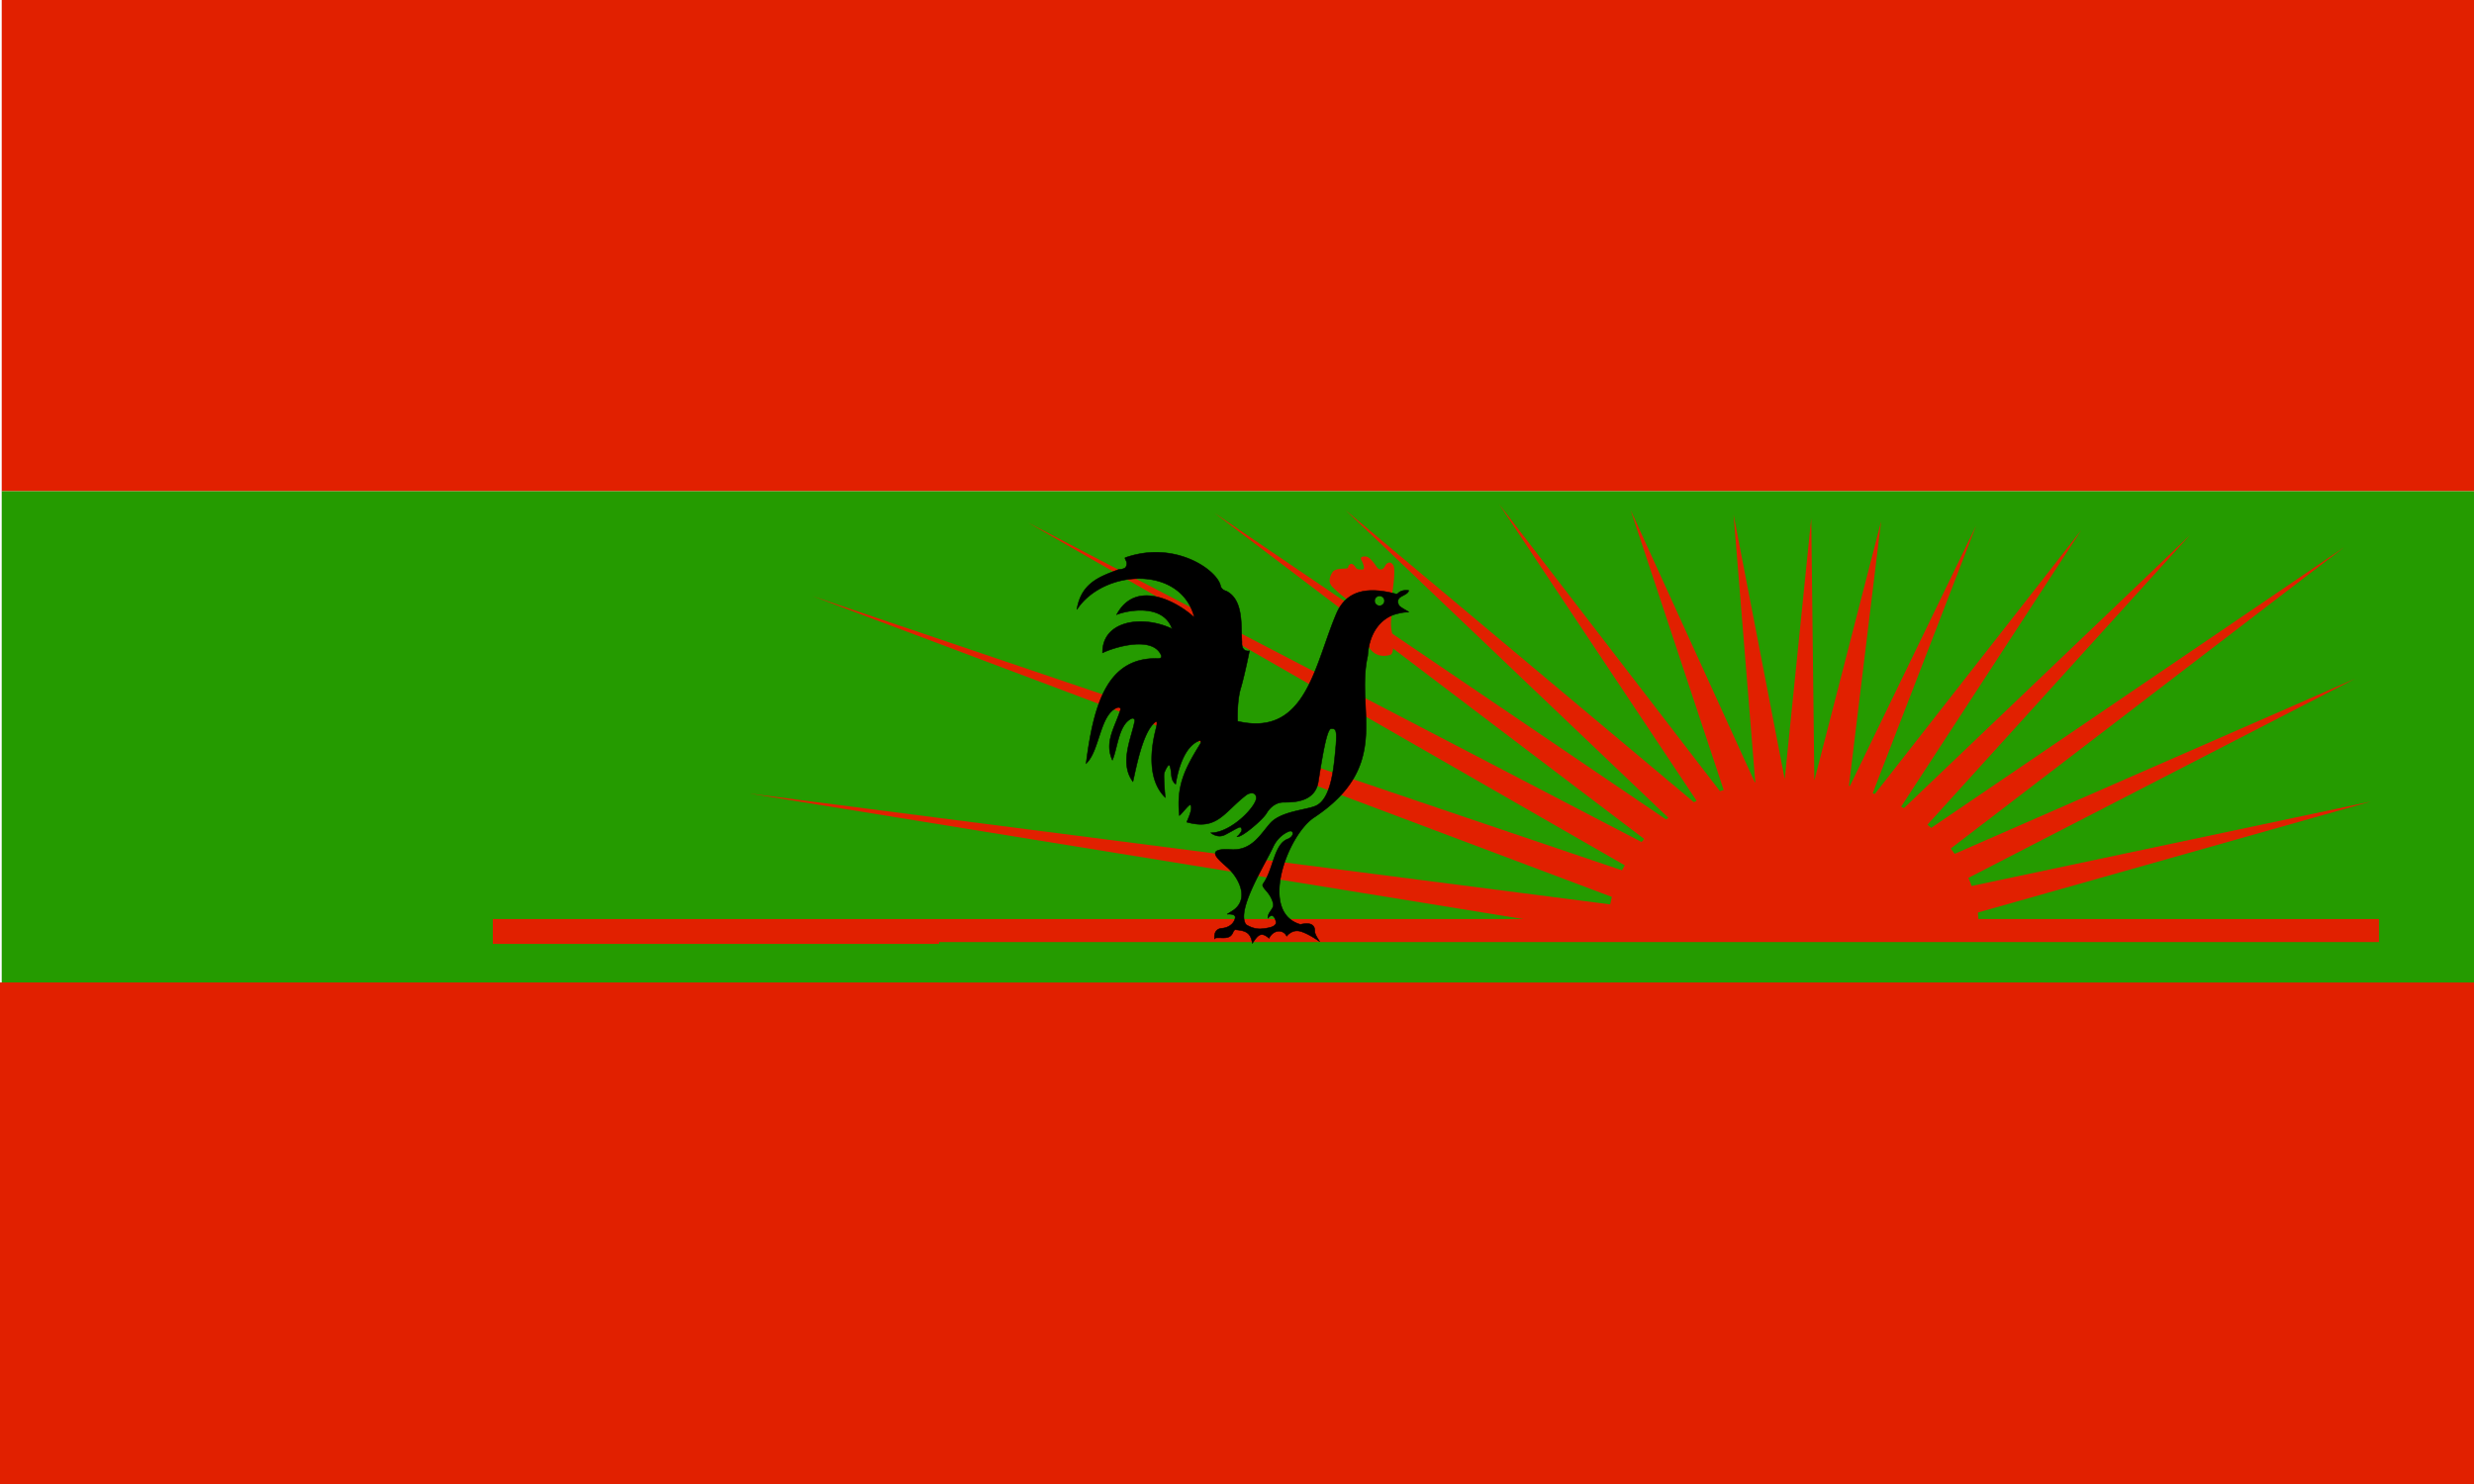
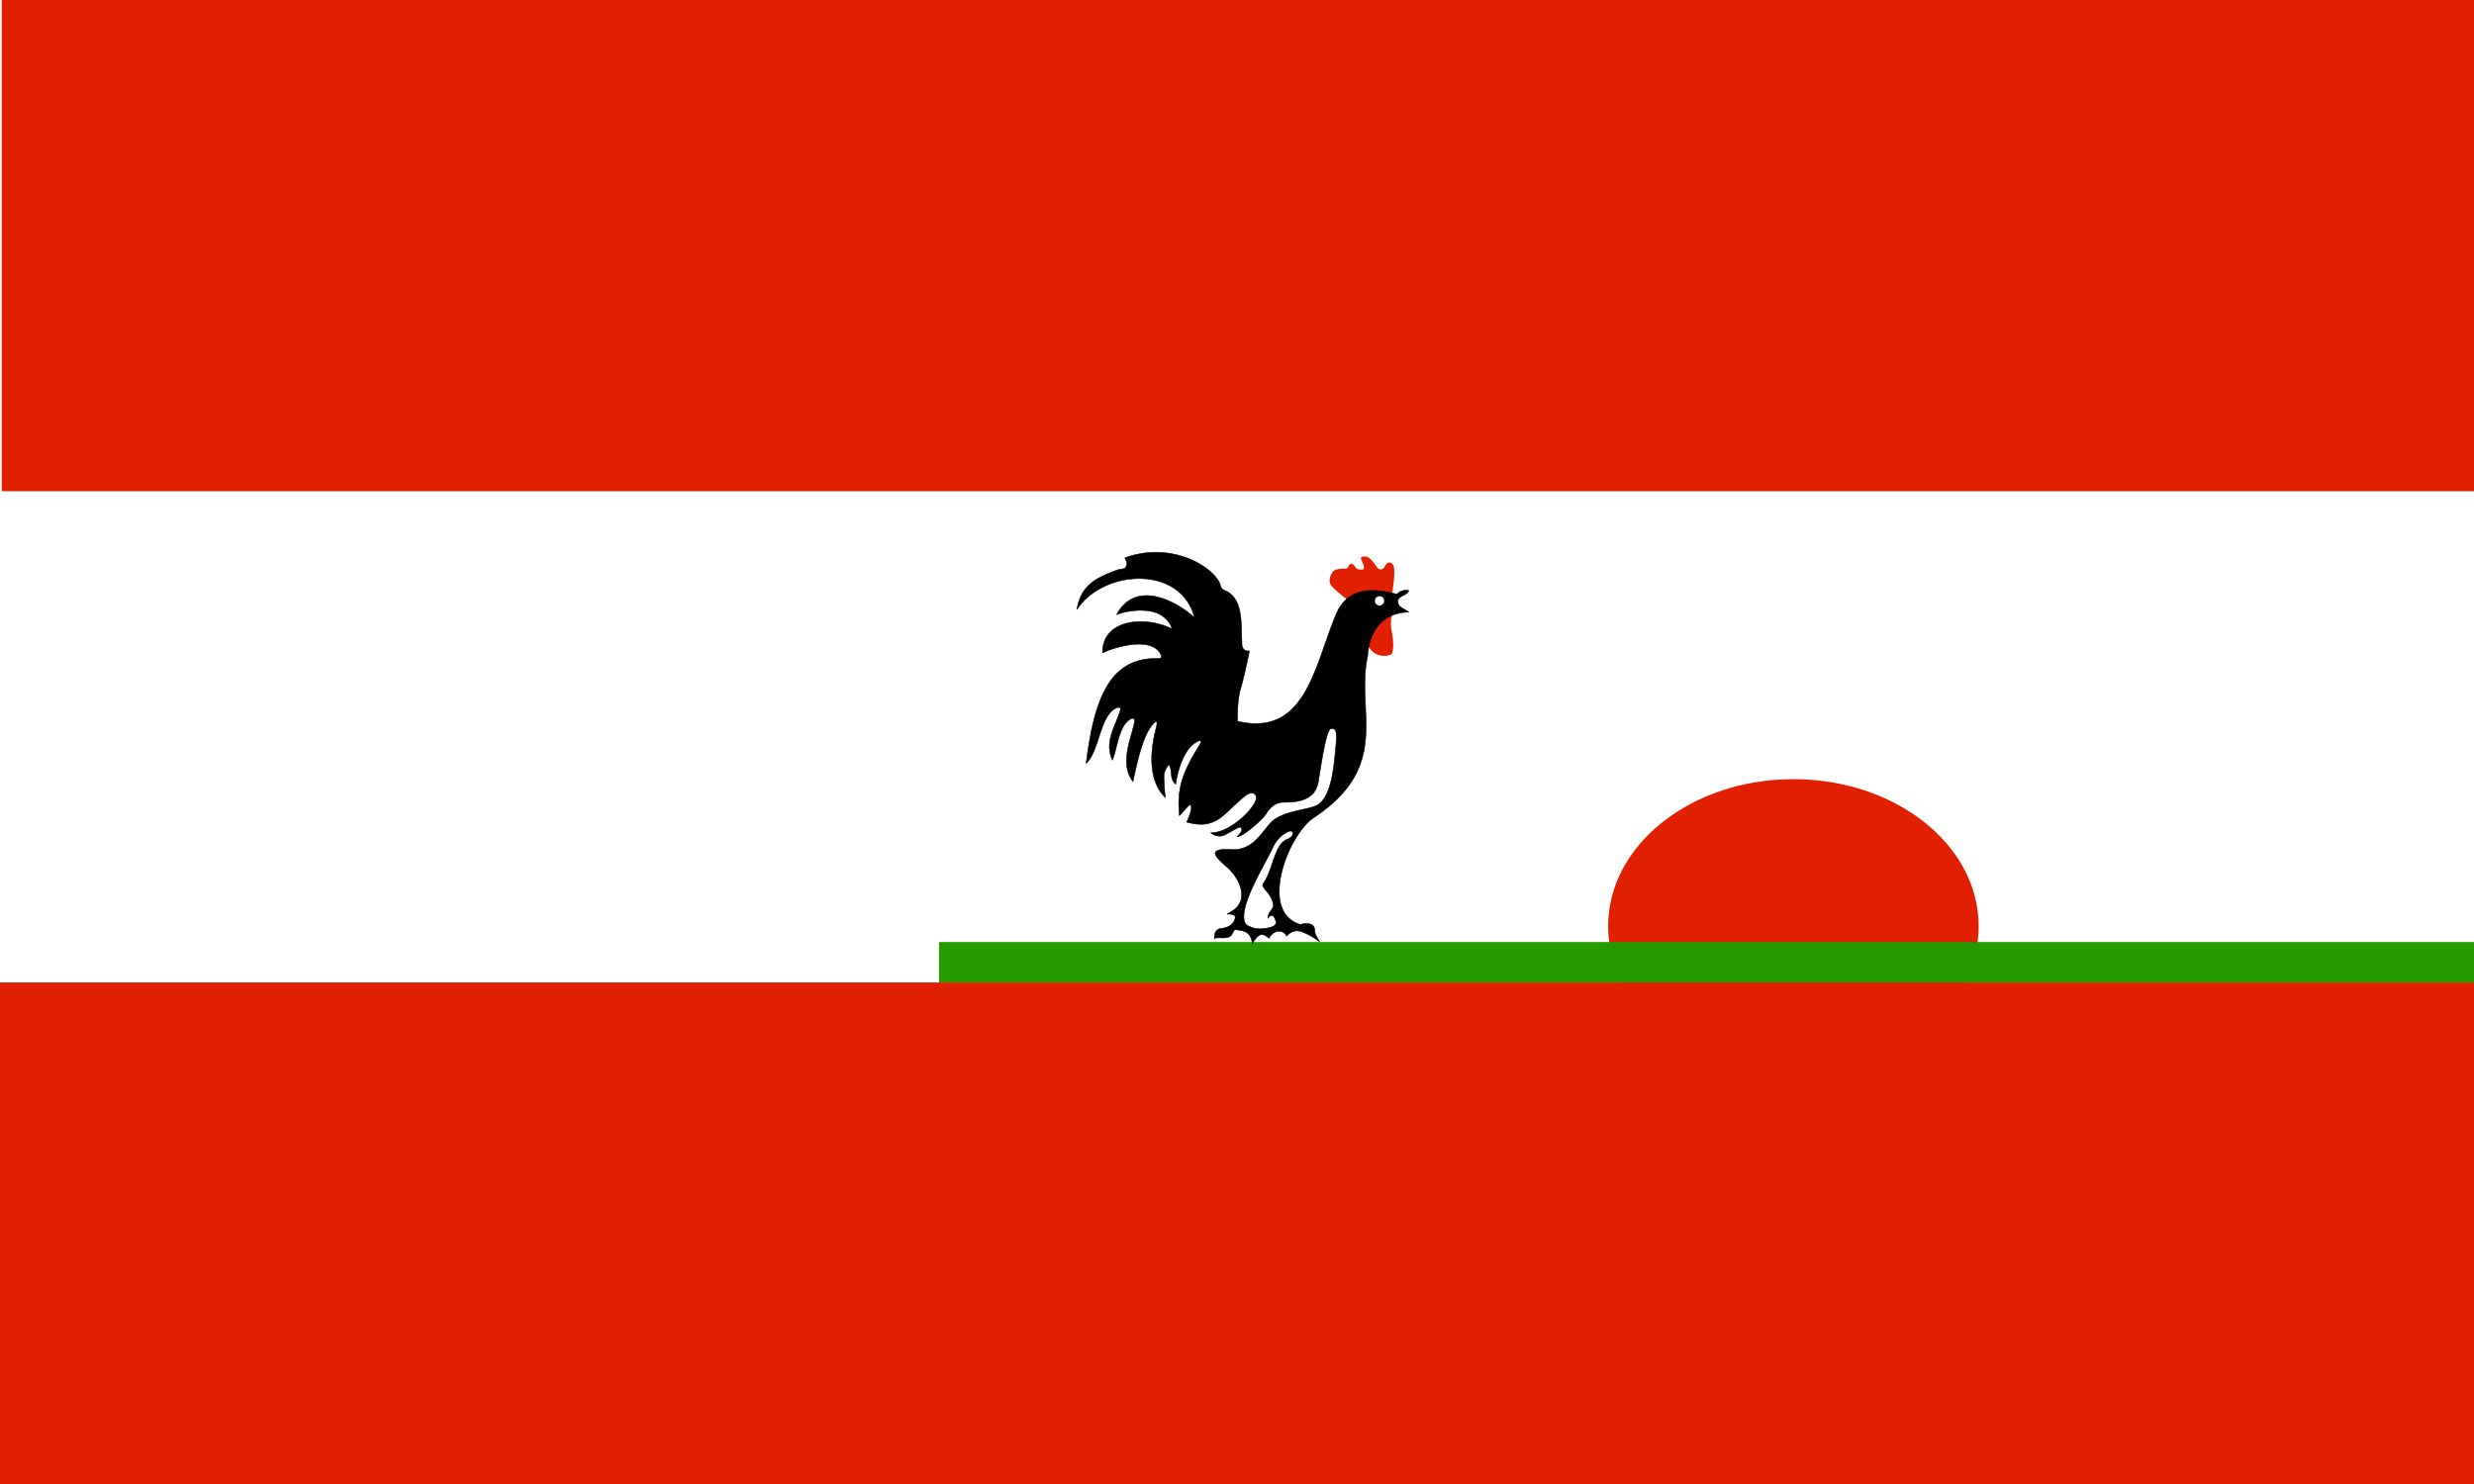
<svg xmlns="http://www.w3.org/2000/svg" width="1318" height="790.801">
  <path fill="#E12000" d="M.915 0H1318v261.77H.915z" />
-   <path fill="#259B00" d="M.915 261.77H1318v268.177H.915z" />
  <g fill="#e12000" stroke-miterlimit="10" style="stroke:none" transform="translate(-40)">
-     <path d="m1004.922 276.164 1.654 139.735 35.558-138.069-17.316 142.482 67.932-140.217-56.511 146.272 112.454-143.768-99.72 153.125 157.663-150.532-146.997 162.198 229.082-155.719-220.901 169.233 226.818-99.241-221.428 114.099 229.843-48.648-227.461 64.268-5.938 134.594 5.232-118.806 125.155 38.902-128.924-23.556 115.156 62.573-121.851-48.258 100.736 83.839-110.092-71.109 82.442 101.884-94.108-91.215 60.986 116.005-74.505-107.823 37.181 125.676-52.037-120.287 11.952 130.514-27.575-128.131-13.743 130.341-2.044-131.047-38.909 125.155 23.564-128.925-62.579 115.157 48.262-121.851-83.838 100.735 71.106-110.093L839.34 638.1l91.216-94.113-116.006 60.99 107.823-74.503-125.676 37.177 120.285-52.034-130.51 11.945 128.13-27.566-475.565-77.183 476.272 61.395-442.59-166.591 446.356 151.245-331.677-190.507 338.373 176.191-238.777-181.173 248.135 168.443L756.808 271.85l189.985 159.3-108.122-162.427 121.476 157.904-51.418-154.769 66.44 145.72-11.623-143.266 27.244 140.88z" style="stroke:none" />
    <ellipse cx="995.418" cy="493.578" rx="98.7" ry="78.378" style="stroke:none" />
  </g>
-   <path fill="#e12000" d="M262.546 489.717h1004.81v13.278H262.546Z" style="stroke:none" />
  <path fill="#E12000" d="M0 523.539h1318v267.262H0z" />
  <path fill="#259B00" d="M500.258 502.002H1318v21.537H500.258z" />
  <path d="M-111.453-143.256c-5.818.205-8.14 2.037-5.297 7.506 3.25 6.25 7.679 18.018 1.934 18.018-5.746 0-10.784.353-13.436-4.067-2.652-4.42-7.336-9.192-11.49-5.922-4.154 3.27-2.033 5.215-4.596 7.248-2.563 2.033-23.287-1.027-29.162 7.848s-9.25 20.25.125 29.375 28.949 26.681 39.732 29.863c10.784 3.182 11.49-2.12 11.49-2.12s5.809-18.5 65.231-14.497c0 0 8.132-47.376 2.121-56.568-6.01-9.193-13.449-3.678-16.449 2.822-3 6.5-10.75 8.5-15.75 1s-14-20.25-21.75-20.5a40.482 40.482 0 0 0-2.703-.006zM-57-31.25C-72.25-29.75-114.5 18-114.5 18l13.75 18.75c13.75 18.75 32 15 40.25 12.75s6.25-30.5 2.75-47 .75-33.75.75-33.75z" style="fill:#e12000;fill-opacity:1;stroke:none;stroke-width:1px;stroke-linecap:butt;stroke-linejoin:miter;stroke-opacity:1" transform="matrix(.272 0 0 .272 757.104 335.515)" />
  <path d="M-513.256-151.385c-4.42-.154-8.916-.142-13.484.053-16.866.72-34.691 3.929-53.088 10.441-1.238 2.122 4.242 7.248 3.182 12.905-1.061 5.656-2.12 9.193-15.909 10.254-36.92 13.88-73.361 26.286-81.672 78.31C-621.777-118.723-470.12-126.799-444-23.5c-29.744-28.317-113.834-77.94-152.375-5.875 21.452-8.692 91.23-22.032 108.613 27.875-57.785-27.799-137.097-16.405-136.238 47 23.062-11.15 97.082-33.868 114.53 3.998 1.944 4.95-.531 7.07-5.481 7.07-97.816-2.883-125.97 84.602-141.244 205.768 26.774-24.61 26.507-96.492 61.07-109.586 5.625-1 7.125.875 5.875 5.375-10.959 34.049-31.438 62.222-15.504 97.494 10.009-22.134 11.935-70.06 37.83-81.494 4.773-1.768 7.25 3.182 5.305 7.602-5.661 30-30.063 80.203-2.881 116.023 6.335-26.942 19.486-100.58 45.25-117.75 3-.5 1.5 8.25 0 13.5-2.826 11.961-25.68 92.741 18 135.25 0 0-3.75-42.5-2-47.75s8.25-19.25 10.75-14.5c5.47 14.111.009 26.981 11.75 36.25 4.017-26.503 16.697-75.23 47.25-85.5 2.125.375 2.875 3.875.375 7.375-31.049 50.212-46.262 82.086-40.375 139.625 5.513-4.13 18.217-21.922 21.5-21 5.931 6.214-4.797 27.466-7 33.875 60.064 17.045 72.743-19.473 116.76-53.27 8.485-5.656 18.384-4.684 19.092 4.155 4.165 13.72-46.759 69.873-88.743 70.092 0 0 12.73 11.313 27.579 3.888 14.849-7.424 29.345-17.324 31.113-14.496 1.768 2.829 3.535 4.597-.707 10.608-4.243 6.01-6.719 7.07-6.719 7.07 6.713 4.296 49.496-31.72 57.629-45.254 8.132-13.532 19.446-20.86 31.467-21.566 12.02-.708 62.933 3.887 70.004-39.954 7.07-43.84 16.262-103.943 25.101-104.296 8.839-.354 11.668 1.059 9.547 31.464-3.86 41.995-8.275 106.104-39.951 119.856-20.153 8.485-68.767 10.429-89.627 34.824-19.183 22.434-35.178 51.09-72.654 50.736-57.88-4.317-28.259 18.884-12.022 33.586 23.976 20.348 45.776 63.07 12.729 85.56l-11.668 7.425s16.82-1.803 15.82 6.697-9.125 19.375-26.375 20.875-14 20.5-14 20.5.375-.875 2.625-1.625c12.781-1.315 27.235 4.05 33.5-10.75 1.875-4.75 4.25-5.375 4.25-5.375 18.575 1.918 30.203 4.12 33.625 26.75 9.081-12.703 15.546-25.563 32.625-9.875 9.563-18.427 28.679-17.06 34.625-4.125 0 0 10-13.625 25.875-9.75s38.875 20.375 38.875 20.375-8.875-12.75-9.625-18.875c.944-16.214-11.078-18.784-28.25-14.875-82.22-23.79-25.039-174.427 26-209 154.713-102.33 81.463-208.965 105.783-316.912 3.394-53.895 33.3-75.983 54.336-81.817 21.037-5.833 24.748-3.182 25.809-4.066 1.06-.884-15.91-8.838-18.56-12.904-2.652-4.066-4.775-12.02 3.003-16.793 7.778-4.773 14.85-6.895 15.734-12.729 0 0-7.69-1.326-14.23 1.149s-5.038 4.773-10.076 5.834c-55.256-14.756-95.797-7.593-116.049 35.488-43.82 100.387-59.071 245.687-194.75 213.75 0 0-1.75-38.25 6-64.25s17.25-73.75 17.25-73.75-16 3.875-14.75-17.25c-2.297-29.882 4.138-82.132-30.484-99.734-3.713-1.061-9.891-3.454-11.579-10.891-5.176-22.89-53.902-62.692-120.193-65.01zM-81.492-65.99a9.625 9.625 0 0 1 9.625 9.625 9.625 9.625 0 0 1-9.625 9.625 9.625 9.625 0 0 1-9.625-9.625 9.625 9.625 0 0 1 9.625-9.625zM-255.92 394.635c6.093 0 7.389 9.757-4.455 15.24-28.037 9.189-28.606 59.64-49.16 88.016-1.68 3.093-1.769 4.863 7.07 14.94 8.839 10.075 12.993 21.389 12.904 27.134-.262 8.233-11.513 14.626-10.341 25.28 7.751-9.91 13.115-3.223 15.556 6.804 1.591 9.634-12.404 12.451-27.404 13.951s-26.75-5.5-31-8c-20.99-27.02 37.569-118.861 53.19-153.03 11.288-23.359 30.76-29.697 30.76-29.697 1.041-.439 2.01-.638 2.88-.638z" style="fill:#000;fill-opacity:1;stroke:#000;stroke-width:1px;stroke-linecap:butt;stroke-linejoin:miter;stroke-opacity:1" transform="matrix(.272 0 0 .272 757.104 335.515)" />
</svg>